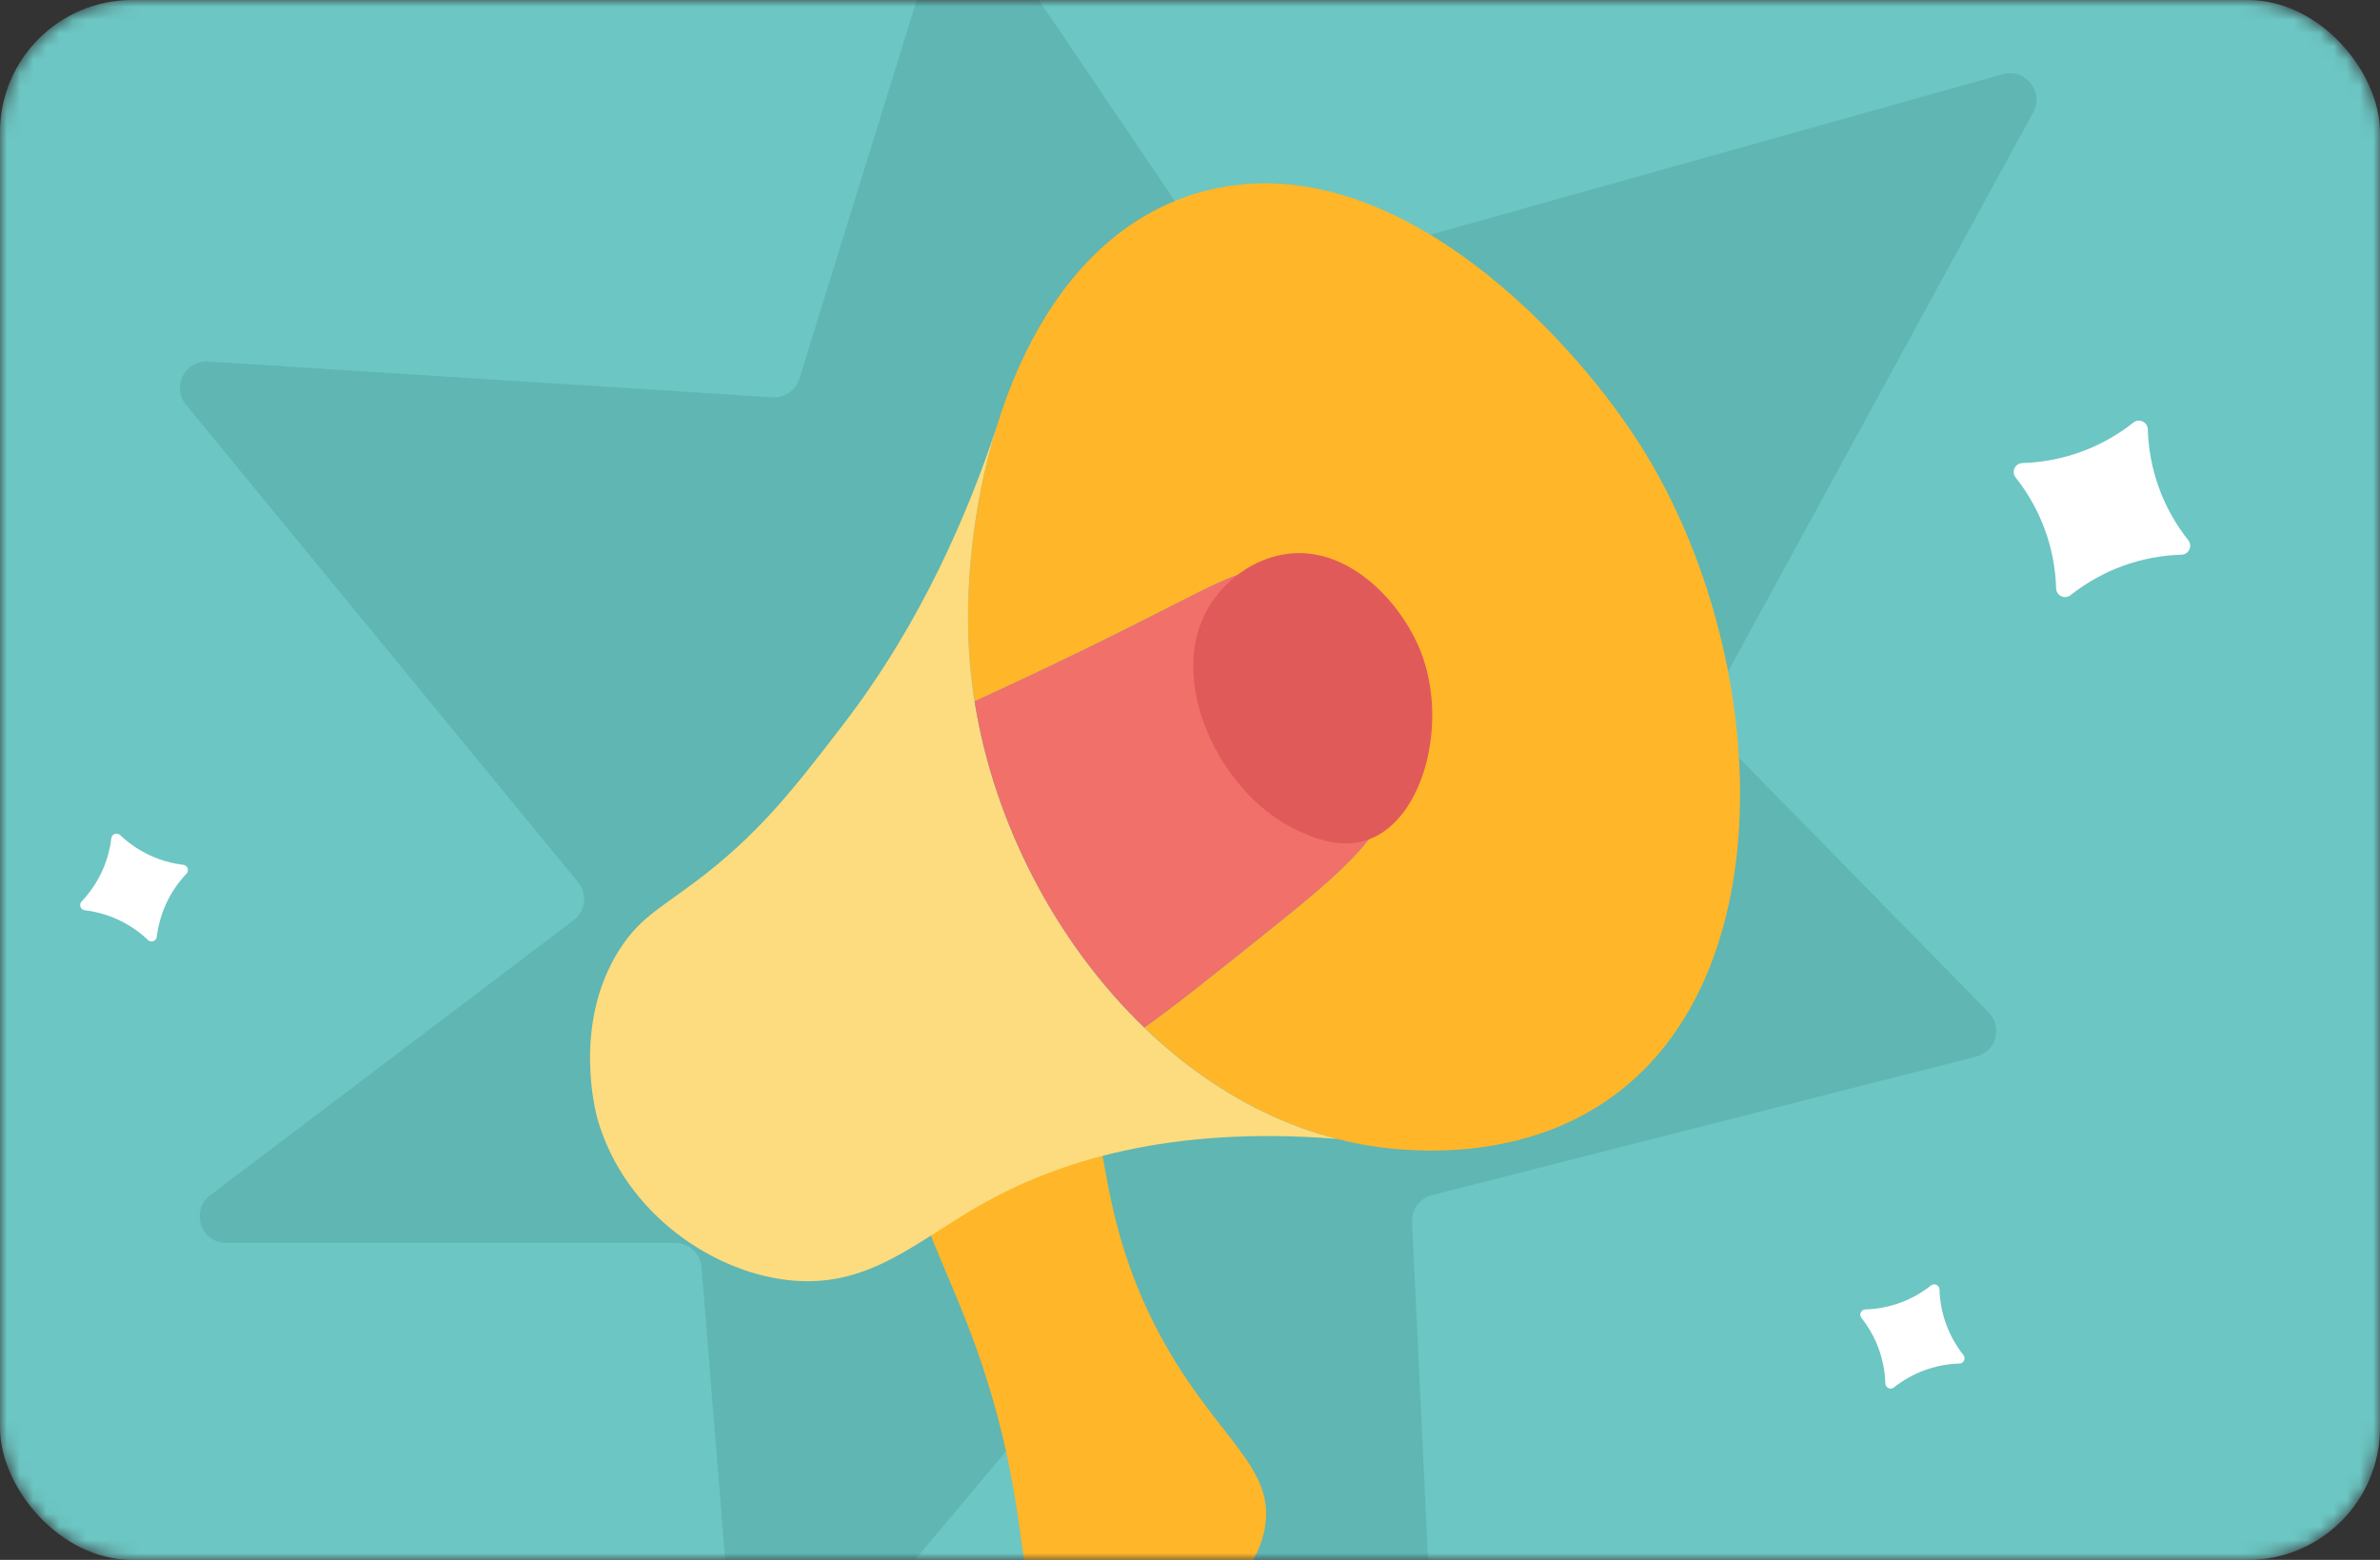
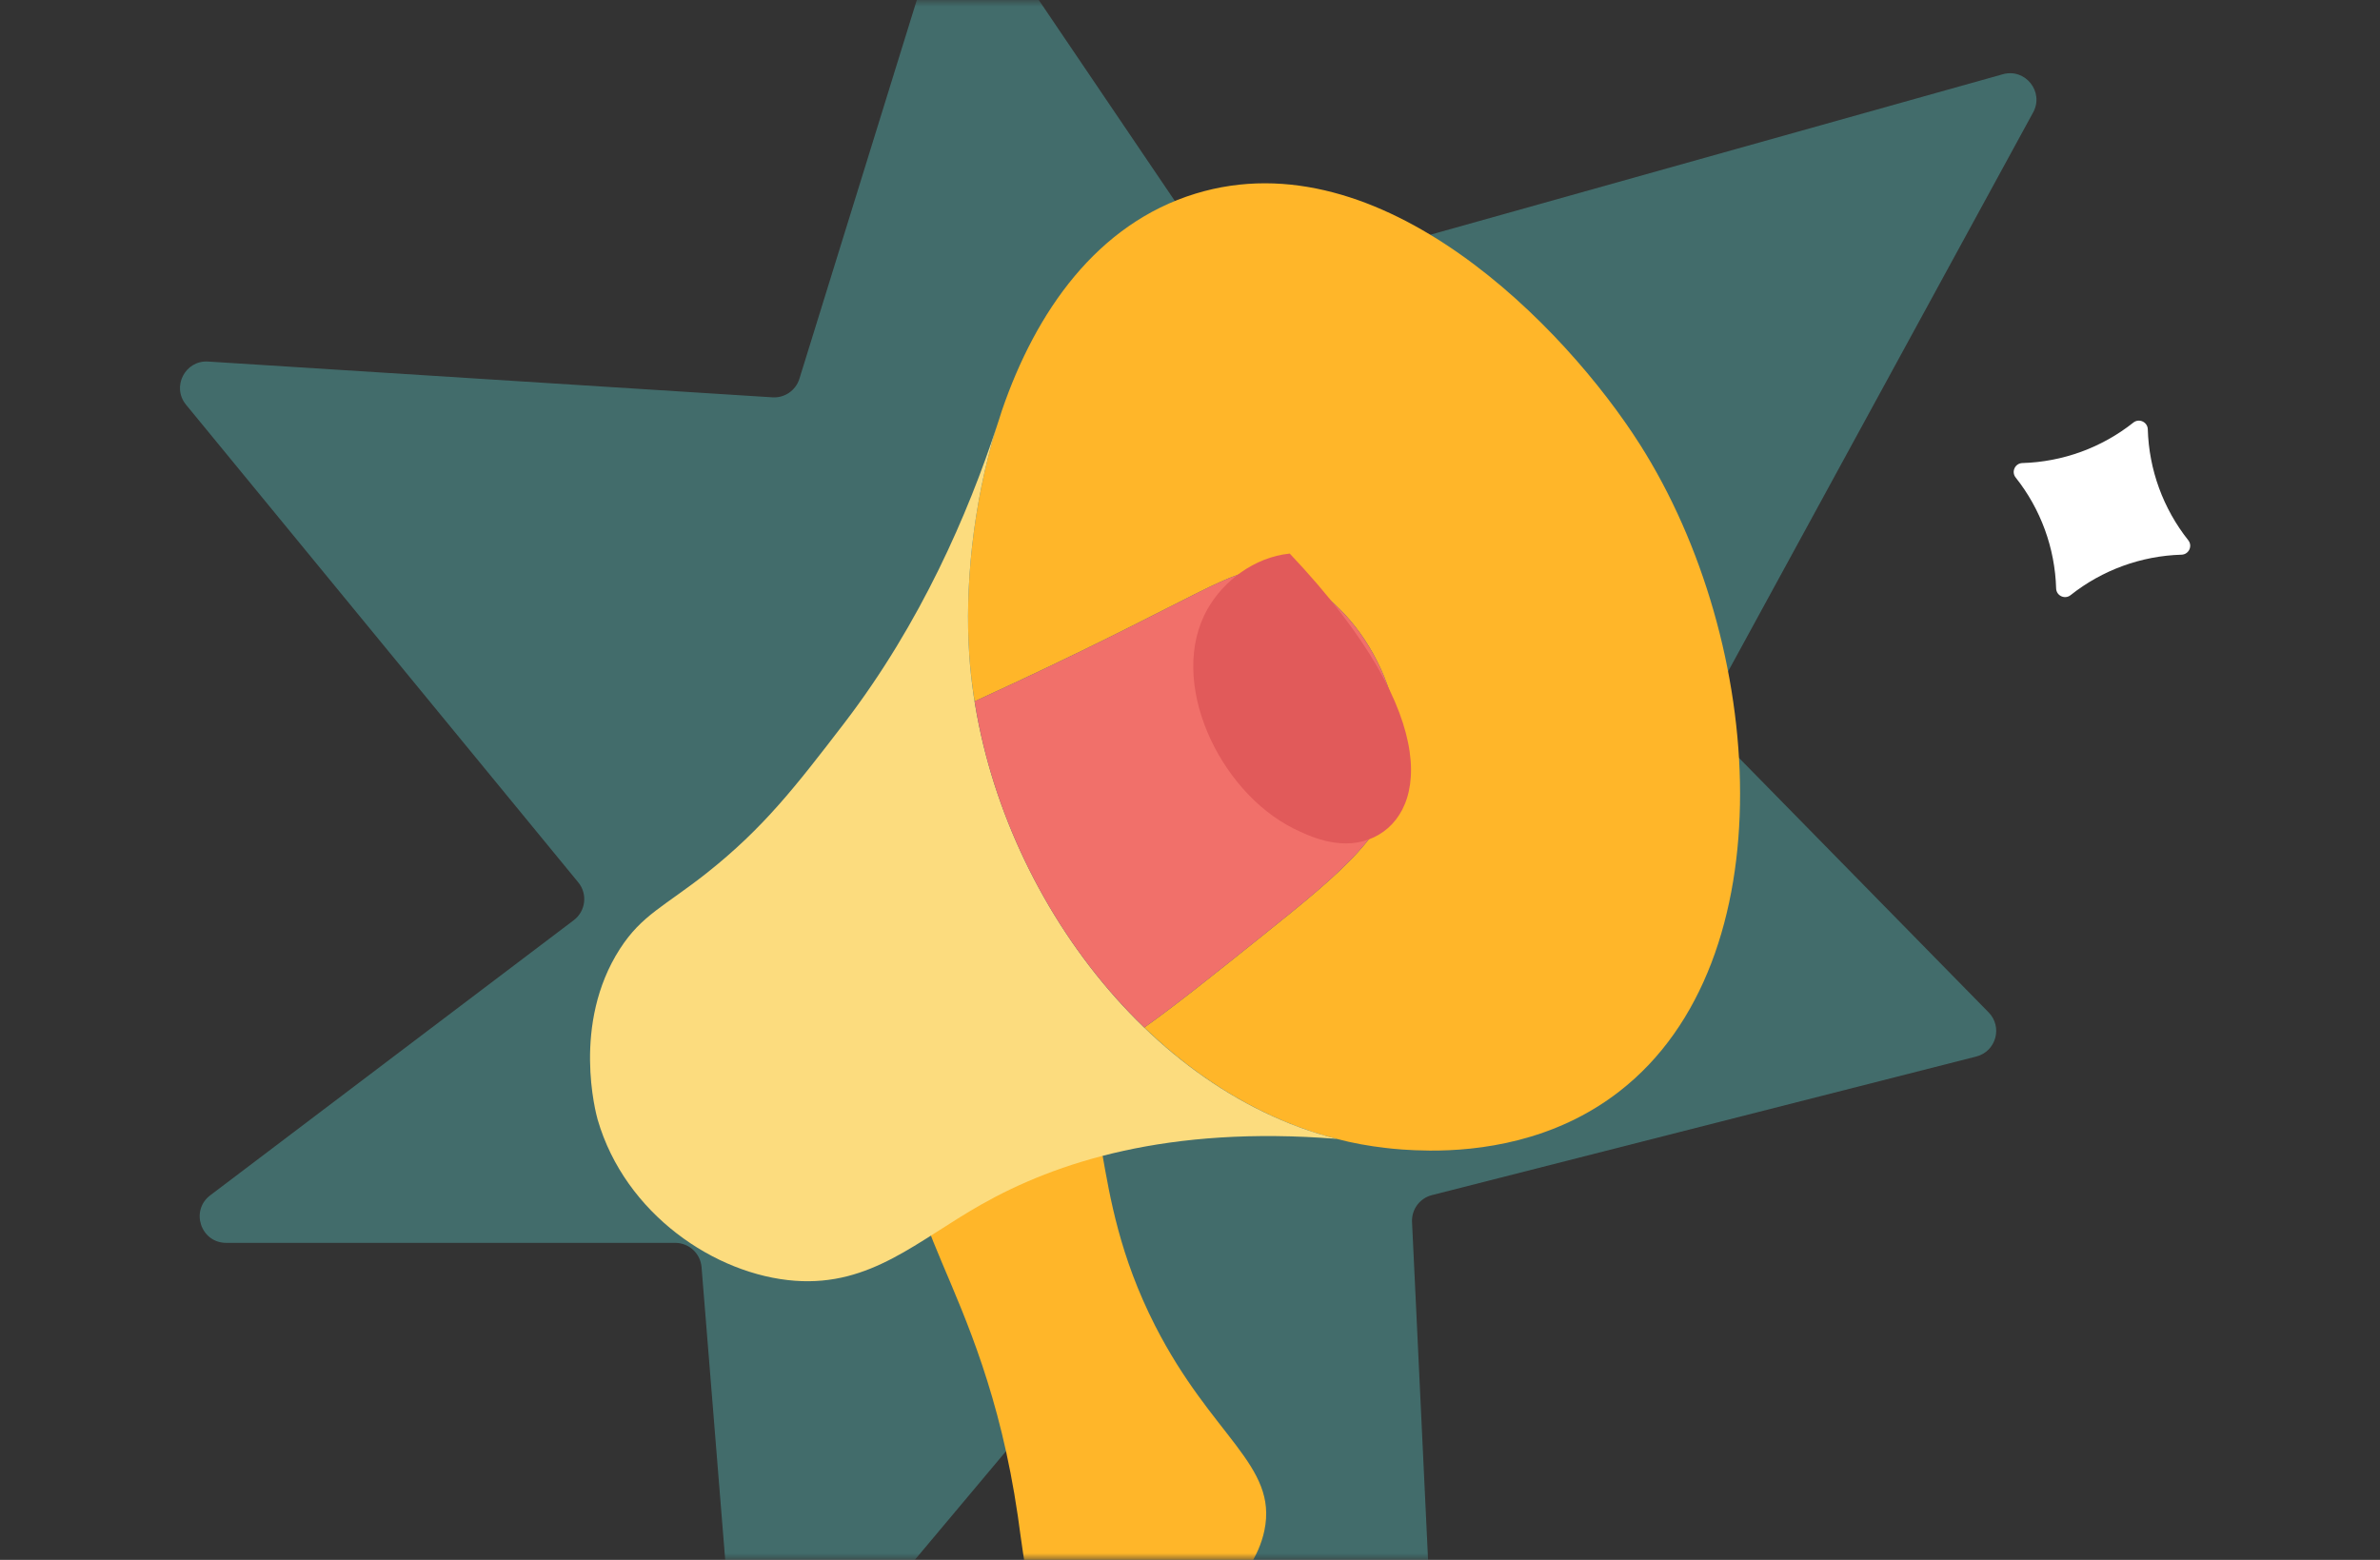
<svg xmlns="http://www.w3.org/2000/svg" width="180" height="118" viewBox="0 0 180 118" fill="none">
  <rect x="0" y="0" width="180" height="118" fill="#333333" stroke="none" />
  <mask id="mask0_2059_9110" style="mask-type:alpha" maskUnits="userSpaceOnUse" x="0" y="0" width="180" height="118">
    <rect width="180" height="118" rx="10" fill="#D9D9D9" />
  </mask>
  <g mask="url(#mask0_2059_9110)">
-     <rect width="180" height="118" rx="10" fill="#6CC6C3" />
-     <path d="M8.42 63.415C8.459 63.089 8.852 62.947 9.09 63.174C10.397 64.418 12.072 65.206 13.864 65.42C14.19 65.459 14.331 65.852 14.105 66.09C12.861 67.397 12.073 69.072 11.859 70.864C11.82 71.19 11.427 71.331 11.189 71.105C9.882 69.861 8.207 69.073 6.415 68.859C6.089 68.82 5.947 68.427 6.173 68.189C7.418 66.882 8.206 65.207 8.42 63.415Z" fill="white" />
-     <path d="M146.039 97.244C146.296 97.04 146.676 97.217 146.685 97.544C146.737 99.349 147.371 101.088 148.493 102.501C148.697 102.758 148.521 103.137 148.193 103.147C146.389 103.199 144.65 103.833 143.236 104.955C142.979 105.159 142.6 104.982 142.59 104.655C142.538 102.851 141.904 101.112 140.782 99.698C140.578 99.441 140.755 99.062 141.083 99.052C142.887 99 144.626 98.366 146.039 97.244Z" fill="white" />
    <path d="M161.345 31.967C161.779 31.622 162.422 31.921 162.438 32.475C162.526 35.53 163.599 38.474 165.499 40.867C165.844 41.302 165.545 41.944 164.99 41.96C161.936 42.048 158.992 43.122 156.599 45.021C156.164 45.366 155.522 45.067 155.506 44.513C155.418 41.458 154.344 38.514 152.444 36.121C152.099 35.686 152.398 35.044 152.953 35.028C156.007 34.94 158.951 33.866 161.345 31.967Z" fill="white" />
    <path d="M43.733 66.746L14.071 30.616C12.961 29.264 13.998 27.24 15.743 27.35L58.422 30.057C59.344 30.115 60.186 29.535 60.459 28.653L71.002 -5.369C71.499 -6.972 73.629 -7.288 74.569 -5.899L92.581 20.71C93.064 21.423 93.948 21.747 94.777 21.514L151.472 5.617C153.176 5.139 154.615 6.947 153.768 8.501L129.407 53.155C128.985 53.928 129.118 54.885 129.735 55.514L150.4 76.583C151.48 77.684 150.96 79.541 149.466 79.921L108.296 90.406C107.375 90.64 106.747 91.49 106.792 92.438L108.912 137.134C109.006 139.107 106.487 140.007 105.309 138.422L81.807 106.789C81.036 105.752 79.5 105.707 78.669 106.696L59.241 129.853C58.092 131.223 55.859 130.511 55.715 128.729L53.059 95.856C52.976 94.817 52.108 94.017 51.066 94.017L17.107 94.017C15.189 94.017 14.371 91.58 15.9 90.422L43.395 69.609C44.3 68.924 44.454 67.623 43.733 66.746Z" fill="#53A7A4" fill-opacity="0.5" />
    <path d="M70.336 85.337C66.496 91.47 74.32 96.429 76.977 114.673C77.539 118.567 77.802 122.579 80.638 124.149C83.916 125.97 88.534 123.418 89.479 122.891C90.293 122.448 94.756 119.968 95.629 115.763C96.646 110.828 91.657 108.708 87.362 100.286C81.978 89.721 84.478 82.521 80.123 80.892C77.084 79.754 72.43 81.994 70.336 85.337Z" fill="#FFB629" />
    <path d="M122.491 82.545C117.561 86.391 111.806 87.061 108.133 87.037C108.121 87.037 108.121 87.037 108.109 87.037C106.542 87.025 105.345 86.906 104.771 86.834C103.527 86.69 102.306 86.474 101.098 86.151C95.69 84.773 90.737 81.767 86.549 77.73C89.05 75.945 91.909 73.645 95.307 70.926C101.852 65.691 105.13 62.971 105.74 58.371C106.578 51.999 102.103 44.584 96.599 43.29C93.859 42.655 92.651 43.949 81.859 49.207C78.066 51.052 75.506 52.226 73.711 53.053C73.52 51.879 73.388 50.693 73.304 49.519C72.969 44.536 73.544 38.247 75.362 32.329C75.506 31.91 75.638 31.478 75.769 31.071C78.329 23.584 82.96 16.936 90.414 14.648C104.484 10.347 118.399 24.77 124.022 33.611C133.582 48.644 135.185 72.674 122.491 82.545Z" fill="#FFB629" />
    <path d="M101.097 86.151C88.319 85.133 79.86 87.924 74.225 91.111C69.379 93.854 65.862 97.304 60.131 96.885C54.089 96.441 47.269 91.829 45.199 84.69C45.079 84.258 43.225 77.454 46.886 71.776C48.549 69.201 50.236 68.578 53.455 66.038C57.75 62.636 60.191 59.474 63.84 54.718C69.69 47.087 73.232 38.774 75.362 32.329C73.543 38.247 72.969 44.536 73.304 49.519C74.392 65.703 85.938 82.294 101.097 86.151Z" fill="#FCDC7E" />
    <path d="M105.739 58.371C105.129 62.971 101.85 65.69 95.306 70.925C91.908 73.644 89.049 75.944 86.548 77.729C79.872 71.308 75.17 62.264 73.71 53.052C75.505 52.226 78.065 51.052 81.858 49.207C92.65 43.948 93.858 42.654 96.598 43.289C102.102 44.583 106.576 51.998 105.739 58.371Z" fill="#F1706A" />
-     <path d="M91.334 46.057C92.519 43.973 94.84 42.152 97.544 41.876C102.162 41.409 105.991 45.65 107.426 49.219C109.568 54.586 107.714 61.953 103.526 63.499C101.229 64.349 98.884 63.187 97.855 62.684C92.184 59.869 88.235 51.495 91.334 46.057Z" fill="#E15A5A" />
+     <path d="M91.334 46.057C92.519 43.973 94.84 42.152 97.544 41.876C109.568 54.586 107.714 61.953 103.526 63.499C101.229 64.349 98.884 63.187 97.855 62.684C92.184 59.869 88.235 51.495 91.334 46.057Z" fill="#E15A5A" />
  </g>
</svg>